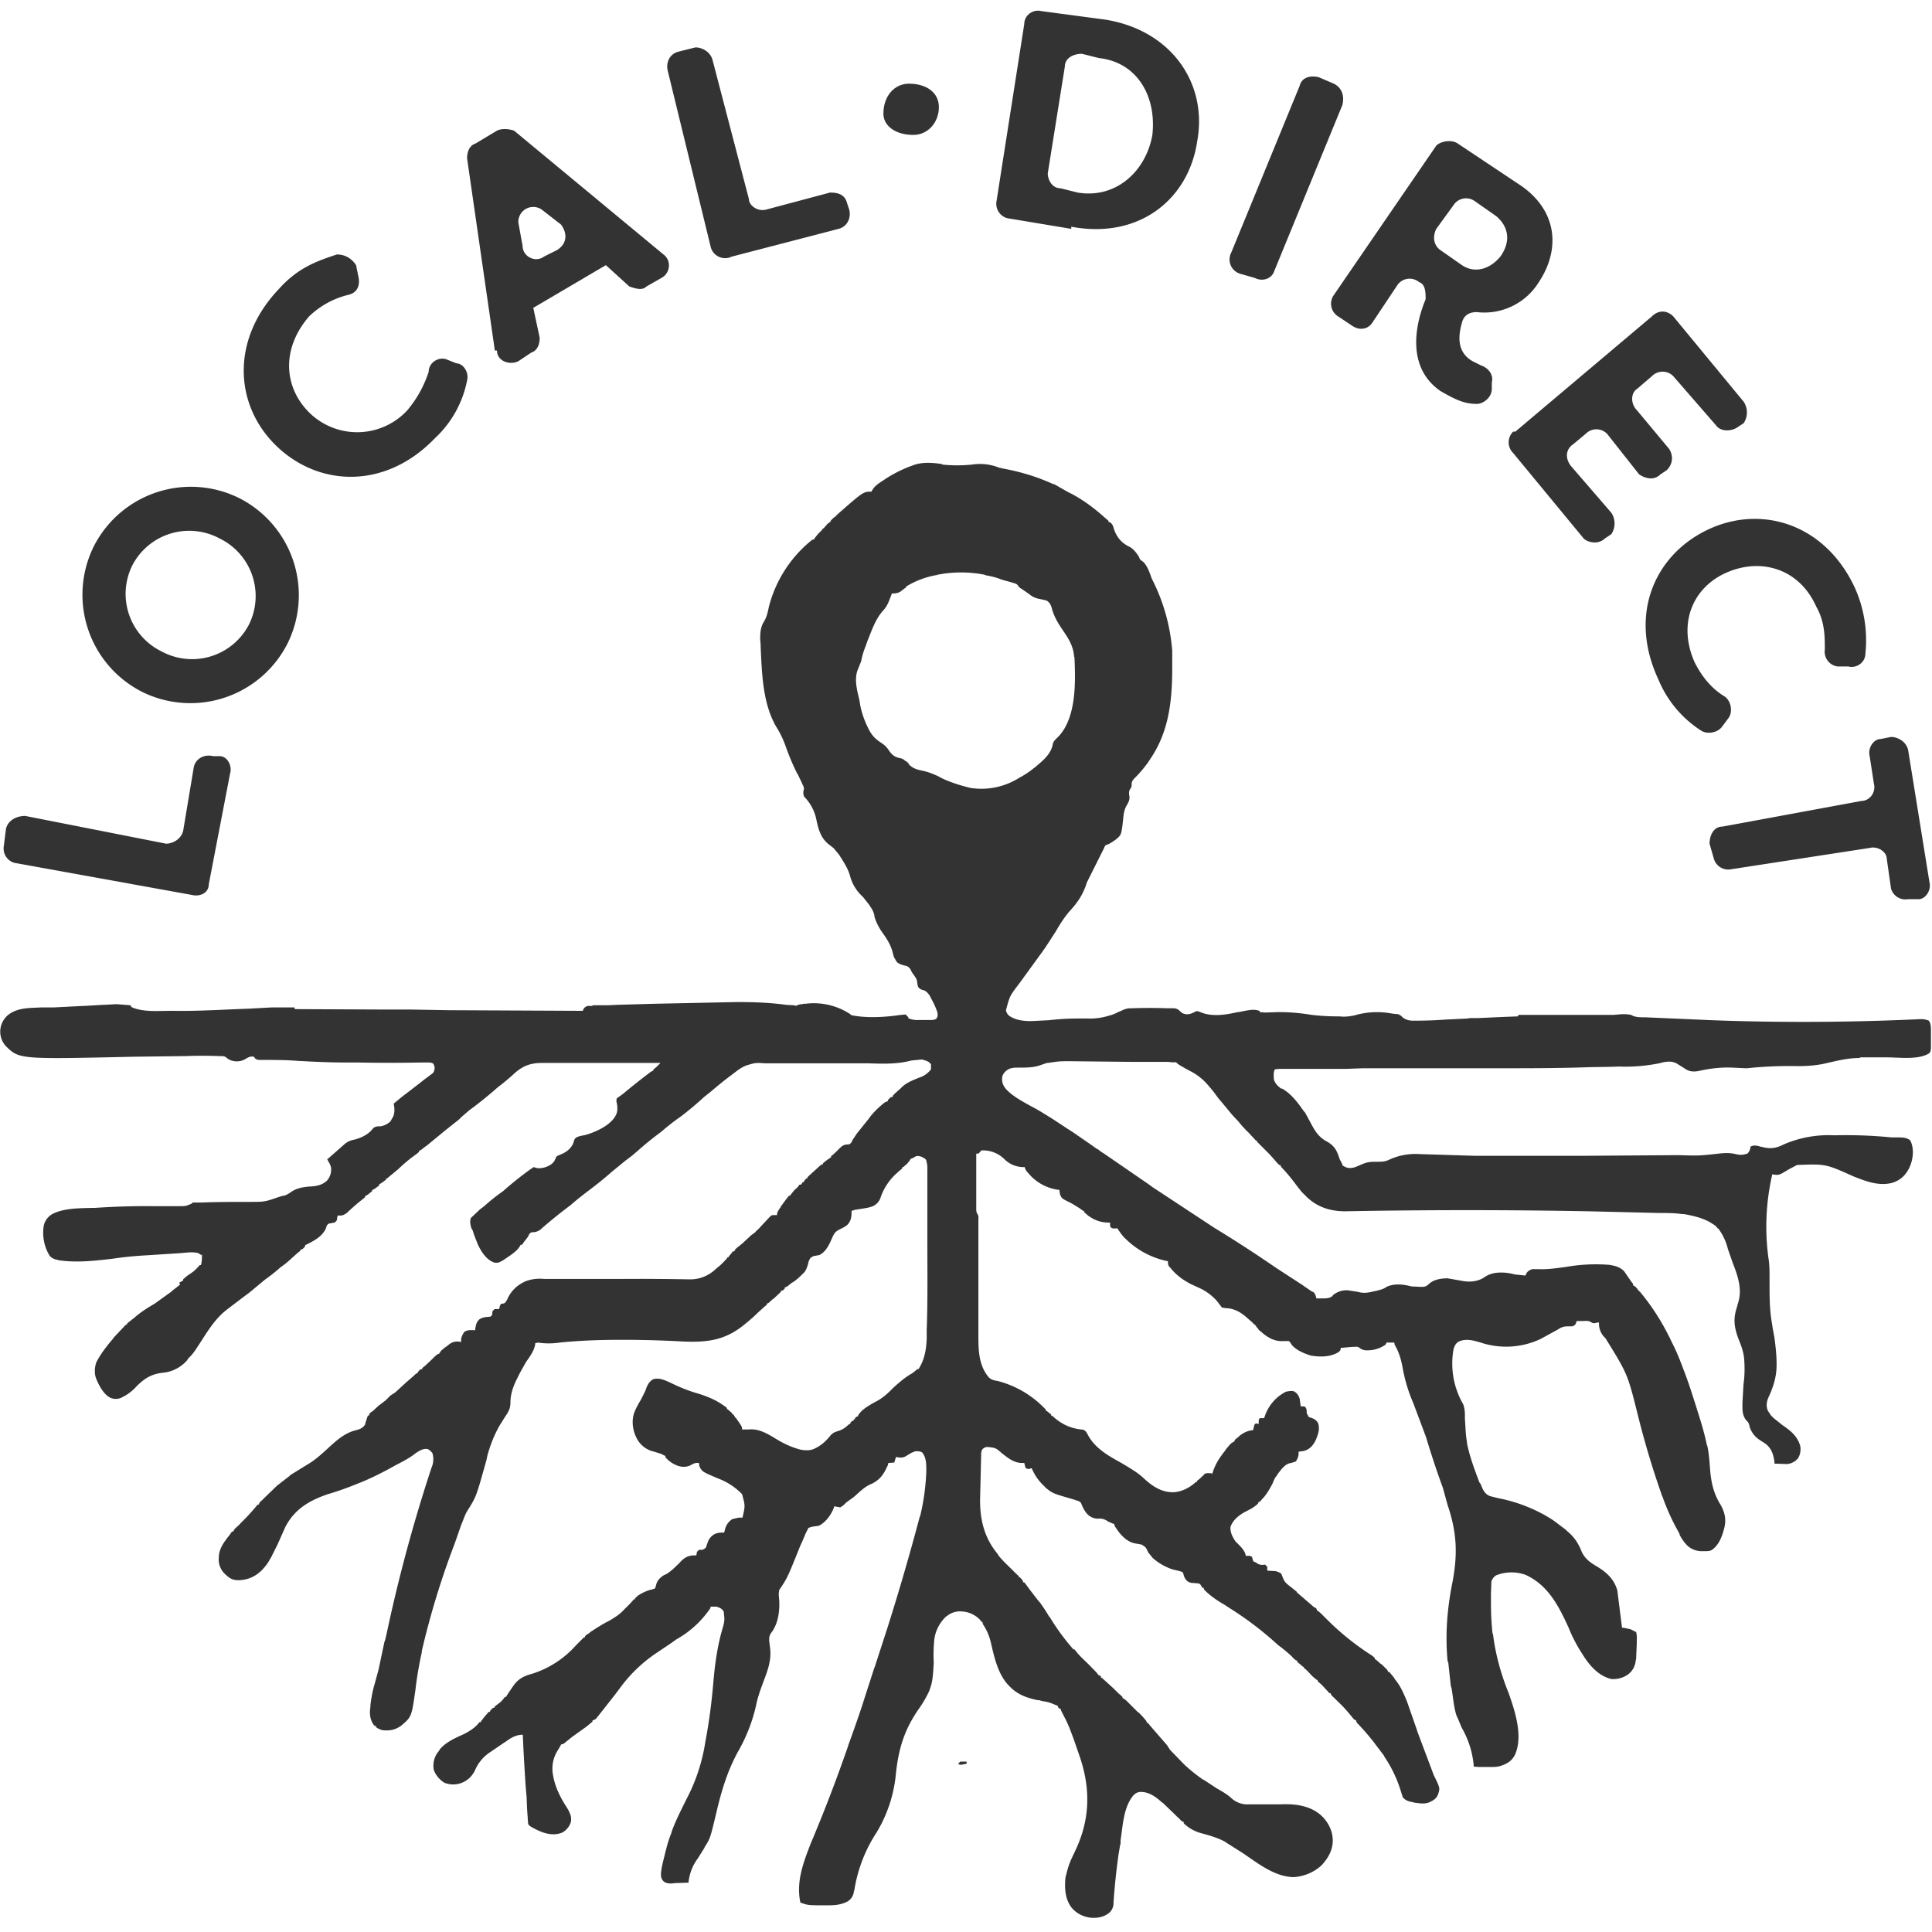
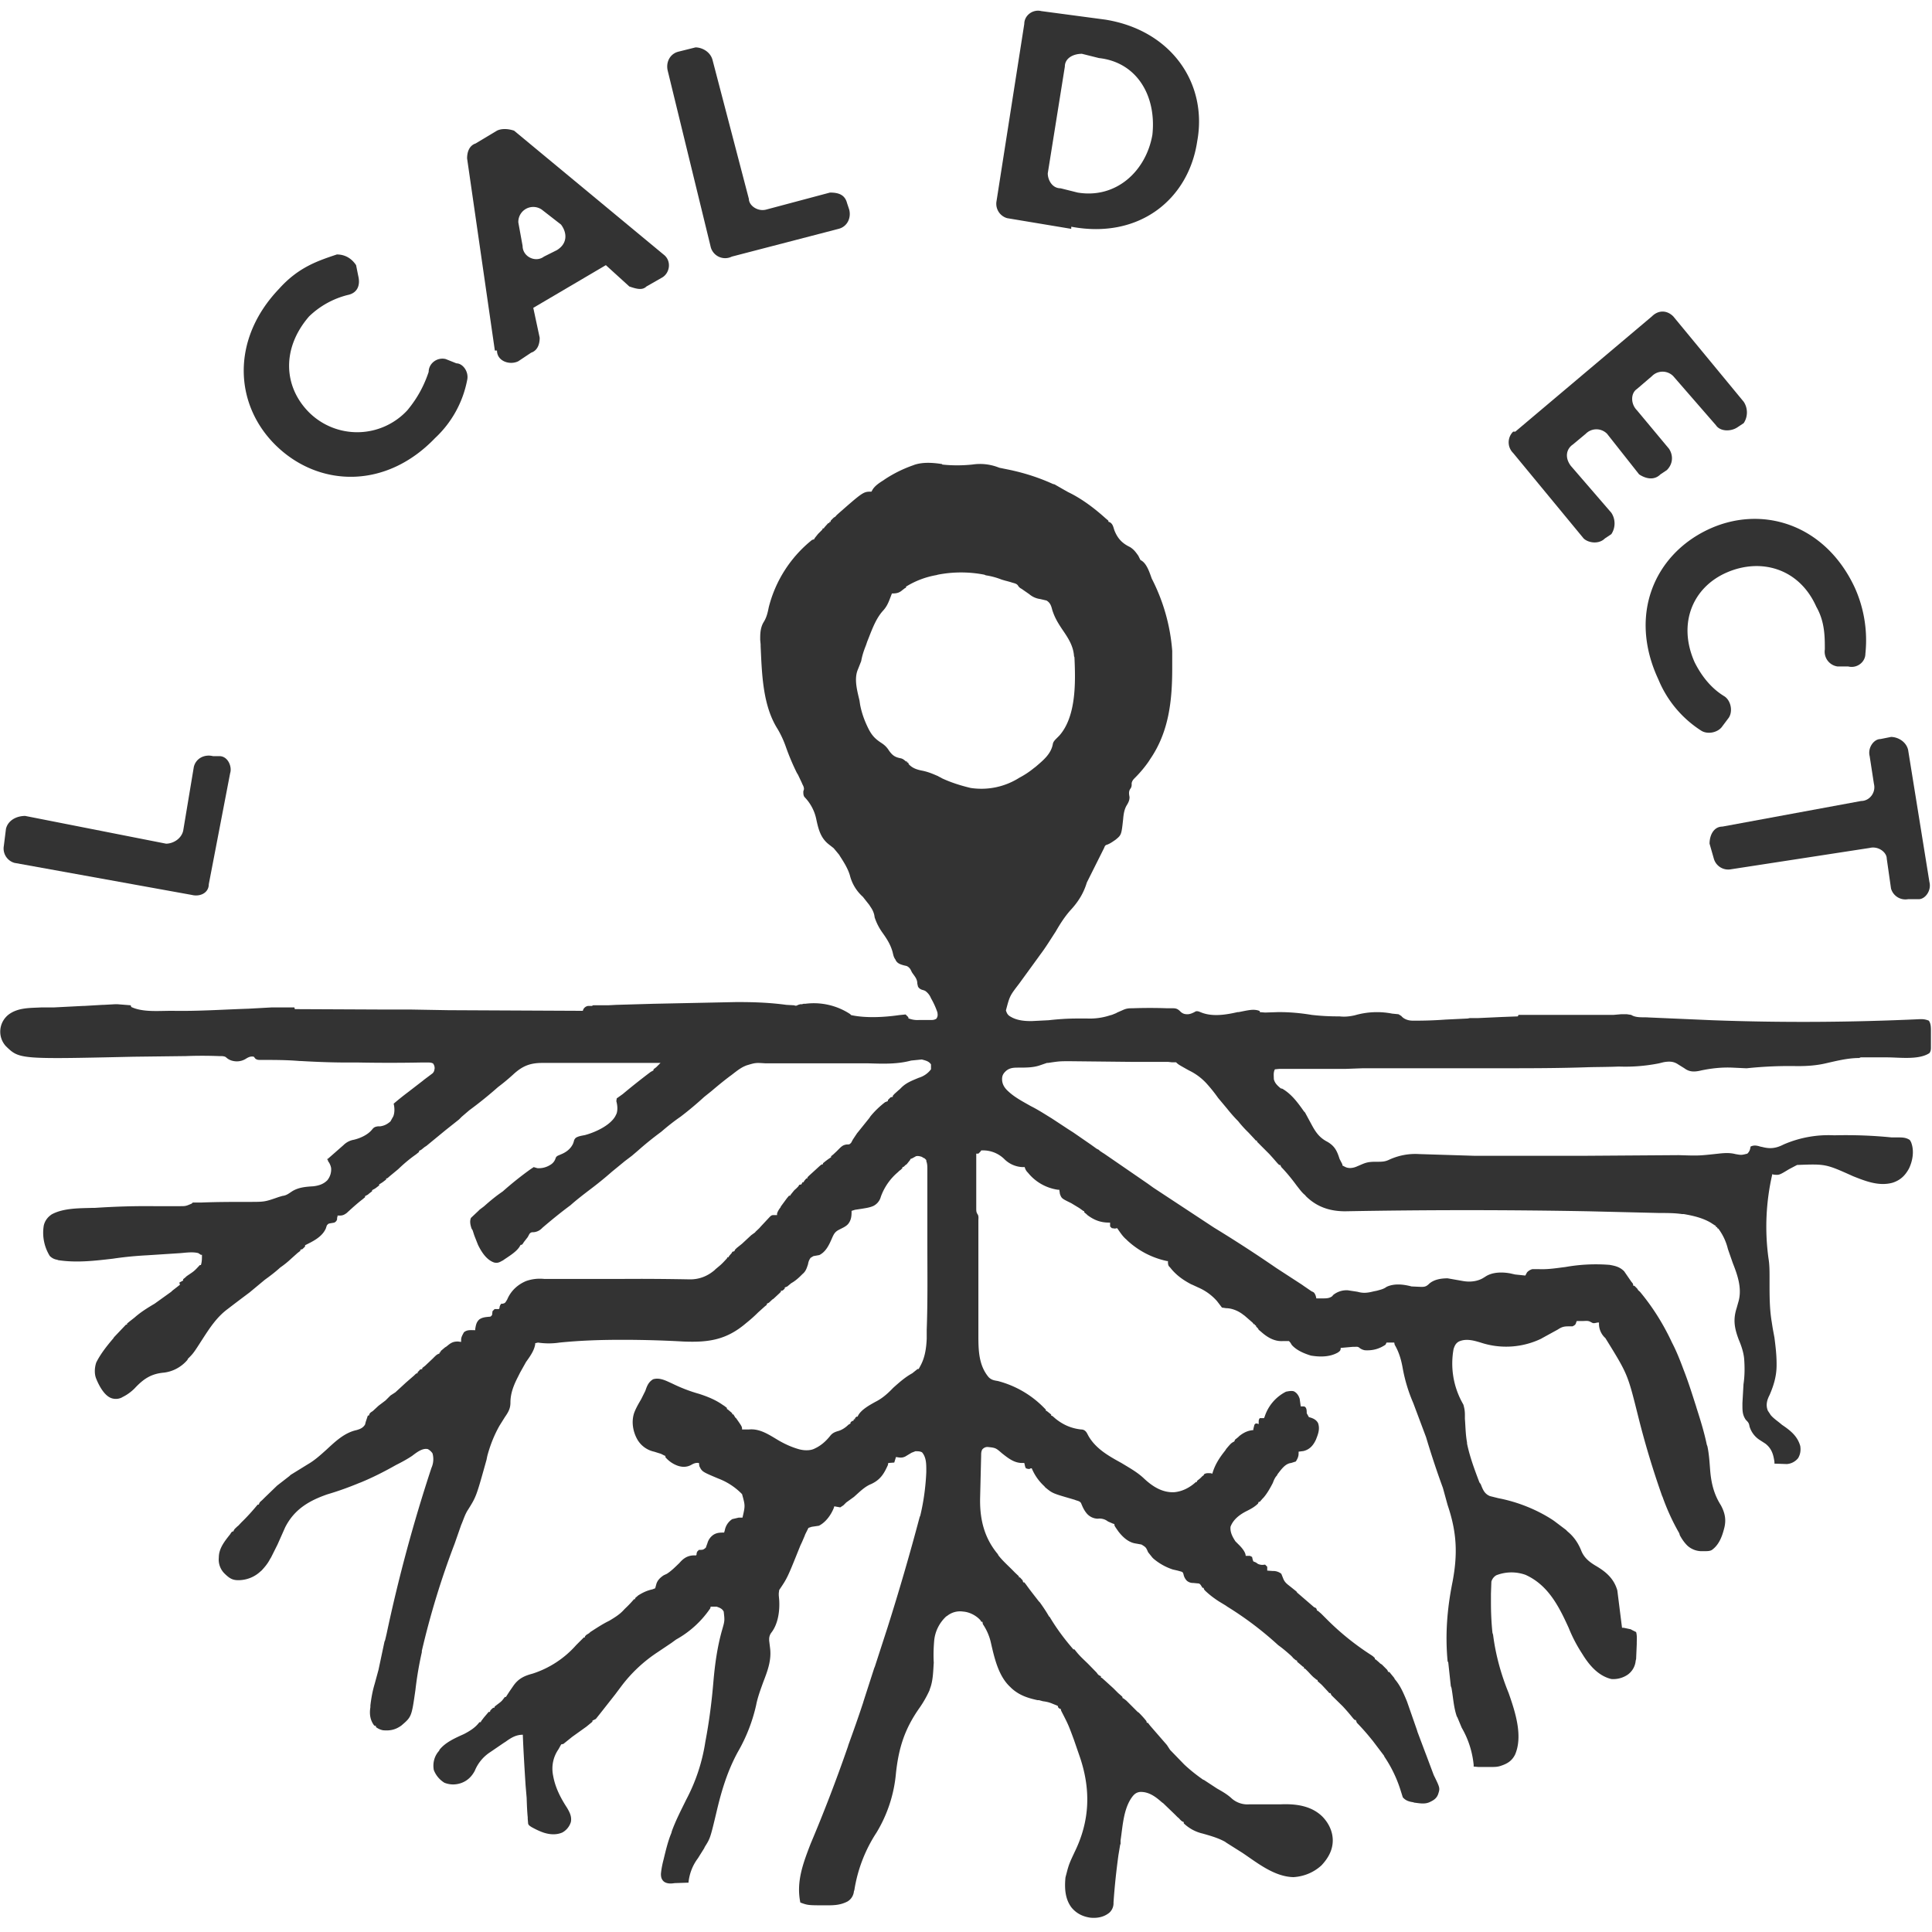
<svg xmlns="http://www.w3.org/2000/svg" viewBox="0 0 90.5 90.5">
  <g fill="#333" clip-path="url(#cp5)" transform="translate(-128.02 -556.08)">
-     <path d="m173 638.6-.1.1c.1.1.3 0 .4 0v-.1h-.3" />
    <path d="M138 591.5h.3c.4 0 .6.5.5.8l-1 5.2c0 .4-.4.6-.8.5l-8.3-1.5a.7.7 0 0 1-.5-.8l.1-.8c.1-.4.5-.6.9-.6l6.6 1.3c.3 0 .7-.2.8-.6l.5-3c.1-.4.5-.6.9-.5" />
-     <path d="M139.7 585.3a3 3 0 0 0-1.4-4 3 3 0 0 0-4.1 1.3 3 3 0 0 0 1.4 4 3 3 0 0 0 4.1-1.3m-7.3-3.6a5.1 5.1 0 0 1 6.8-2.3 5.1 5.1 0 0 1 2.3 6.8 5.1 5.1 0 0 1-6.8 2.3 5.1 5.1 0 0 1-2.3-6.8" />
    <path d="M141.1 569.6c.9-1 1.8-1.3 2.7-1.6.4 0 .7.2.9.5l.1.5c.1.4 0 .8-.5.9a4 4 0 0 0-1.8 1c-1.3 1.5-1.2 3.3 0 4.5a3.2 3.2 0 0 0 4.6-.1c.5-.6.8-1.2 1-1.8 0-.4.4-.7.8-.6l.5.2c.3 0 .6.4.5.8a5 5 0 0 1-1.5 2.7c-2.3 2.4-5.4 2.3-7.4.4s-2.2-5 .1-7.4" />
    <path d="m153.5 568.1.6-.3c.5-.3.5-.8.2-1.2l-.9-.7a.7.7 0 0 0-1.1.6l.2 1.1c0 .5.6.8 1 .5m-2.3 4.4-1.3-9c0-.3.1-.6.4-.7l1-.6c.2-.1.5-.1.8 0l7 5.8c.4.3.3.9-.1 1.1l-.7.4c-.2.2-.5.1-.8 0l-1.1-1-3.4 2 .3 1.4c0 .3-.1.6-.4.7l-.6.4c-.4.2-1 0-1-.5" />
    <path d="m167.7 565.6.1.3c.1.4-.1.8-.5.9l-5 1.3a.7.7 0 0 1-1-.5l-2-8.2c-.1-.4.1-.8.5-.9l.8-.2c.3 0 .7.2.8.6l1.7 6.5c0 .3.4.6.8.5l3-.8c.4 0 .7.1.8.5" />
-     <path d="M170.6 560c.8 0 1.4.4 1.4 1.1 0 .7-.5 1.3-1.2 1.3-.8 0-1.4-.4-1.4-1 0-.8.5-1.4 1.2-1.4" />
    <path d="m179.5 558.8-.8-.2c-.4 0-.8.2-.8.6l-.8 5c0 .3.2.7.6.7l.8.2c1.8.3 3.2-1 3.5-2.7.2-1.8-.7-3.4-2.5-3.6m-1.3 8-3-.5a.7.7 0 0 1-.5-.8l1.3-8.3c0-.4.4-.7.8-.6l3 .4c3.1.5 4.8 3 4.3 5.7-.4 2.7-2.7 4.6-5.9 4" />
-     <path d="m186.8 569.1-.7-.2a.7.7 0 0 1-.4-1l3.2-7.8c.1-.4.5-.5.9-.4l.7.3c.4.2.5.6.4 1l-3.2 7.8c-.1.3-.5.5-.9.3" />
-     <path d="M196.5 568.5c.6.4 1.3.2 1.8-.4.5-.7.4-1.4-.2-1.9l-1-.7a.7.7 0 0 0-1 .2l-.8 1.1c-.2.4-.1.8.2 1zm.7 2.2c-.3 0-.6.1-.7.5-.2.7-.2 1.4.5 1.8l.4.2c.3.1.6.4.5.8v.3c0 .4-.4.7-.7.7-.6 0-1-.2-1.7-.6-1.6-1.1-1.2-3.1-.7-4.3 0-.3 0-.7-.3-.8a.7.7 0 0 0-1 .1l-1.2 1.8c-.2.3-.6.4-1 .1l-.6-.4a.7.7 0 0 1-.2-1l4.8-7c.2-.2.7-.3 1-.1l3 2c1.7 1.2 1.8 3 .8 4.5a3 3 0 0 1-2.9 1.4" />
    <path d="m199 576.3 6.4-5.4c.3-.3.7-.3 1 0l3.3 4c.2.3.2.7 0 1l-.3.2c-.3.2-.8.2-1-.1l-2-2.3a.7.7 0 0 0-1 0l-.7.6c-.3.2-.3.7 0 1l1.5 1.8c.2.3.2.7-.1 1l-.3.2c-.3.3-.7.2-1 0l-1.5-1.9a.7.7 0 0 0-1 0l-.6.5c-.3.2-.4.6-.1 1l1.9 2.2c.2.3.2.7 0 1l-.3.2c-.3.3-.8.2-1 0l-3.3-4a.7.7 0 0 1 0-1" />
    <path d="M214.9 583.6a6 6 0 0 1 .5 3.1c0 .4-.4.7-.8.6h-.5a.7.7 0 0 1-.6-.8c0-.6 0-1.3-.4-2-.8-1.8-2.6-2.3-4.2-1.6-1.6.7-2.3 2.4-1.5 4.2.4.8.9 1.3 1.4 1.6.3.2.4.7.2 1l-.3.4c-.2.3-.7.4-1 .2a5.2 5.2 0 0 1-2-2.4c-1.4-3-.2-5.8 2.3-7 2.5-1.2 5.5-.3 6.9 2.7" />
    <path d="M217.9 598.2h-.5a.7.7 0 0 1-.8-.5l-.2-1.4c0-.3-.4-.6-.8-.5l-6.5 1a.7.7 0 0 1-.8-.5l-.2-.7c0-.4.2-.8.6-.8l6.5-1.2c.4 0 .7-.4.6-.8l-.2-1.3c-.1-.4.2-.8.5-.8l.5-.1c.3 0 .7.2.8.6l1 6.2c.1.4-.2.8-.5.8" />
    <path d="M172.15 577.84c.46.05.94.05 1.42 0a2.4 2.4 0 0 1 1.26.15l.49.1c.7.15 1.36.36 2.02.66l.08.02.4.23.23.13c.63.3 1.24.76 1.77 1.24l.12.1v.05l.06.02c.15.08.17.23.22.38.15.38.36.61.74.79.15.1.22.18.33.33l.05.07.1.2.05.03c.25.15.38.56.48.84.54 1.05.87 2.2.96 3.39v.8c0 1.52-.15 2.99-1.04 4.28l-.05.08c-.17.25-.4.53-.63.76-.1.1-.15.15-.18.27v.08a.3.3 0 0 1-.07.2c-.08.13-.05.25-.03.38 0 .15-.05.25-.13.38-.12.2-.15.43-.17.66-.08.73-.08.73-.36.96-.12.08-.25.18-.4.23-.08.02-.1.07-.13.15l-.05.1-.76 1.52c-.15.5-.4.9-.76 1.29-.27.3-.5.66-.7 1.01-.23.35-.46.73-.71 1.06l-.13.18-.88 1.21c-.43.56-.43.56-.61 1.24.05.16.1.23.23.3.27.16.6.2.93.2h.05l.79-.04c.45-.05.88-.08 1.34-.08h.48a3 3 0 0 0 1.06-.15l.08-.02.2-.08.05-.03.23-.1c.15-.07.25-.1.43-.1h.05c.55-.02 1.1-.02 1.64 0h.28c.15 0 .23.05.33.15.1.1.2.13.33.13.12 0 .23-.05.33-.1.07-.05.12-.05.2-.03l.08.03c.53.23 1.18.13 1.74 0h.05l.25-.05c.26-.05.51-.1.74 0v.05l.25.02.6-.02h.08c.51 0 1.02.05 1.5.13.43.05.83.07 1.26.07h.05c.26.03.48 0 .71-.05a3.71 3.71 0 0 1 1.75-.08l.3.03.13.08c.12.15.33.22.53.22a18.9 18.9 0 0 0 1.54-.05l1.04-.05.1-.02h.38l1.09-.05.78-.03.03-.07h4.45l.35-.03h.28l.2.03c.23.15.56.1.81.12l2.99.13c3.24.12 6.5.1 9.74-.05h.05a.9.9 0 0 1 .35.07c.1.13.1.33.1.48v.76c0 .1 0 .18-.07.28-.5.33-1.4.2-1.98.2h-1.24l-.07.03c-.53 0-1.04.13-1.57.25-.43.1-.86.13-1.32.13a18.8 18.8 0 0 0-2.37.1h-.05l-.64-.03c-.48-.02-.96.03-1.44.13-.33.08-.56.08-.8-.1l-.29-.18c-.22-.15-.43-.15-.7-.1l-.2.05a8.1 8.1 0 0 1-1.88.15c-.46.02-.93.02-1.4.03-1.4.05-2.8.05-4.22.05h-6.37l-.83.03h-3.09l-.2.02c-.08.15-.05.3-.05.46.05.2.17.3.32.43l.08.02c.43.25.73.66 1.01 1.06l.05.05.33.61c.18.33.36.58.71.76.35.2.46.43.58.81l.13.25v.05l.05.03.1.05c.15.07.35.05.53-.03l.28-.12.08-.03c.2-.07.38-.07.58-.07.23 0 .38 0 .58-.1.44-.2.91-.29 1.4-.26l2.57.08h5.24l4.35-.03c.93.03.93.03 1.85-.07.27-.03.53-.05.8.02.28.05.28.05.56-.02.1-.1.13-.18.15-.33.16-.08.3-.05.46 0l.1.02c.38.1.66.05.99-.12a5.27 5.27 0 0 1 2.35-.43h.05c.89-.02 1.77.01 2.66.1h.35c.2 0 .35.02.5.12l.06.1.02.06c.13.38.05.83-.12 1.18-.18.33-.4.54-.76.66-.64.18-1.27-.07-1.85-.3-1.29-.58-1.29-.58-2.63-.53l-.38.2c-.46.28-.46.28-.73.25l-.05-.02a10.92 10.92 0 0 0-.18 3.94c.05.3.05.59.05.89v.28c0 .6 0 1.19.1 1.8l.05.32.08.43c.05.4.1.79.1 1.22v.07c0 .5-.13.94-.33 1.4-.13.25-.18.48-.08.73l.1.15.03.05c.15.18.35.3.53.46.4.27.73.53.86 1 .03.21 0 .39-.1.56a.74.74 0 0 1-.53.28l-.58-.02v-.08c-.05-.35-.13-.63-.43-.86l-.28-.18a1.14 1.14 0 0 1-.46-.63c-.02-.15-.07-.2-.17-.3-.16-.23-.16-.43-.16-.69v-.1l.05-.88c.06-.4.06-.8.03-1.2-.03-.3-.13-.6-.25-.88-.2-.53-.28-.93-.1-1.49l.07-.25c.2-.63-.02-1.27-.25-1.85l-.23-.66a2.6 2.6 0 0 0-.45-.96l-.05-.02v-.05h-.06v-.05l-.05-.03-.2-.13c-.38-.22-.8-.32-1.26-.4h-.08c-.35-.05-.7-.05-1.06-.05l-3.32-.08c-3.8-.07-7.6-.07-11.4 0-.71 0-1.32-.2-1.83-.7l-.05-.06c-.15-.12-.25-.27-.38-.43-.22-.3-.46-.6-.73-.88l-.05-.1h-.05l-.08-.08-.2-.23-.18-.2-.38-.38-.02-.02a6.66 6.66 0 0 0-.18-.18v-.05h-.05l-.07-.08-.28-.3a5.23 5.23 0 0 1-.48-.53c-.2-.2-.37-.4-.53-.6l-.41-.49a7 7 0 0 0-.5-.63 2.7 2.7 0 0 0-.87-.66c-.5-.28-.5-.28-.6-.38h-.2l-.18-.02h-1.77l-2.81-.03c-.5 0-.5 0-1.04.08h-.05l-.35.12c-.3.1-.64.1-.96.1-.23 0-.43 0-.61.16-.13.12-.18.22-.18.38 0 .25.13.43.3.58.3.28.69.48 1.04.68.36.18.66.38.99.58l.76.5.25.16.84.58.25.18.1.05.05.05.15.1.05.03 2.05 1.41.25.18 2.84 1.87c1 .61 1.97 1.24 2.93 1.9l1.2.78.07.05.38.26.05.02.05.03c.07.07.1.17.12.28h.3c.16 0 .31 0 .44-.1l.05-.06a1 1 0 0 1 .68-.22l.46.07c.28.08.48.05.76-.02l.15-.03c.17-.05.3-.07.45-.18.36-.17.79-.12 1.17-.02l.43.02h.07c.15 0 .23-.05.33-.15.23-.2.56-.25.86-.25l.74.13c.3.05.63.02.9-.13l.13-.08c.33-.22.79-.22 1.17-.15l.22.05.48.05.08-.15a.53.53 0 0 1 .25-.15h.3c.44.02.84-.05 1.25-.1a8.12 8.12 0 0 1 2.07-.1c.28.05.48.1.68.3l.33.48.08.1.02.1h.05l.08.08.05.05.05.08.08.07c.6.72 1.1 1.52 1.5 2.38.2.38.37.81.52 1.21l.03.08c.22.56.4 1.14.58 1.7l.02.07c.18.56.36 1.14.48 1.72l.03.08c.08.38.1.76.13 1.14.05.58.17 1.1.5 1.62.2.37.26.7.15 1.1-.1.39-.25.77-.58 1-.1.05-.2.05-.33.05h-.07a1 1 0 0 1-.74-.26c-.15-.15-.25-.3-.35-.48l-.03-.1a10.3 10.3 0 0 1-.78-1.7l-.02-.04a40.76 40.76 0 0 1-1.14-3.8c-.48-1.92-.48-1.92-1.52-3.6a.9.9 0 0 1-.3-.67v-.06h-.06l-.15.03h-.07l-.1-.05c-.13-.08-.23-.05-.38-.05h-.28l-.03.07c-.02.1-.07.13-.17.18h-.2c-.2 0-.31.03-.49.15l-.73.4-.05.03a3.8 3.8 0 0 1-2.83.18c-.33-.1-.69-.2-1.02-.05-.15.08-.2.2-.25.35a3.8 3.8 0 0 0 .4 2.5l.06.11c.05.18.07.3.07.48v.18c.03.38.03.73.1 1.11v.05c.13.63.36 1.24.58 1.82l.06.08c.1.25.17.45.43.56l.4.1c.89.17 1.8.53 2.56 1.03l.07.05.53.4.08.08c.28.23.48.51.63.87.13.35.38.55.68.73.48.28.86.6 1.02 1.16l.22 1.75h.08l.33.07.05.03.2.1c.05.18.03.35.03.5v.06l-.03.7-.02.08a.9.9 0 0 1-.38.66 1.2 1.2 0 0 1-.76.2c-.63-.15-1.06-.68-1.37-1.19a6.9 6.9 0 0 1-.63-1.21c-.46-1.01-.96-2-2.02-2.48a1.95 1.95 0 0 0-1.37.02.5.5 0 0 0-.23.3l-.02.56v.4c0 .49.02.95.07 1.43l.03.1c.12.94.37 1.85.73 2.73.3.86.68 2 .3 2.88-.15.3-.37.43-.68.53-.15.05-.3.05-.45.05h-.59l-.22-.02v-.08a4.29 4.29 0 0 0-.56-1.74l-.2-.48-.03-.05c-.15-.43-.17-.91-.25-1.34l-.03-.08-.12-1.11-.03-.05c-.12-1.27-.02-2.48.23-3.72.25-1.32.2-2.33-.23-3.6l-.22-.8c-.29-.79-.55-1.58-.79-2.38l-.6-1.6a7.43 7.43 0 0 1-.49-1.61c-.07-.4-.17-.76-.38-1.12l-.02-.1h-.36l-.05.1c-.3.2-.6.28-.96.26a.56.56 0 0 1-.28-.13c-.07-.05-.15-.03-.22-.03h-.08l-.56.05v.05c-.02.1-.05.1-.12.16-.38.22-.84.22-1.27.15-.33-.1-.68-.25-.9-.5l-.06-.1-.07-.08h-.3c-.39.02-.72-.18-1-.43l-.12-.1-.03-.06c-.1-.1-.1-.1-.1-.15h-.05v-.05h-.05l-.05-.07-.38-.33-.07-.05c-.2-.16-.51-.3-.79-.3l-.2-.03-.23-.3a2.47 2.47 0 0 0-.88-.64l-.28-.13-.05-.02c-.38-.2-.71-.43-.99-.79l-.05-.05c-.05-.07-.05-.15-.05-.25h-.05a3.92 3.92 0 0 1-1.85-.96l-.05-.05c-.18-.15-.3-.35-.43-.53l-.1.02-.15-.02-.08-.08v-.18h-.05c-.4 0-.7-.12-1.01-.35l-.05-.05-.1-.08v-.05l-.05-.02-.18-.13-.38-.23c-.45-.22-.45-.22-.53-.43l-.03-.2h-.07a2.2 2.2 0 0 1-1.4-.8.52.52 0 0 1-.15-.26h-.1a1.28 1.28 0 0 1-.86-.38 1.42 1.42 0 0 0-1.08-.4l-.03.05-.1.1h-.1v2.55c0 .13 0 .2.07.3.05.08.03.2.03.28v5.39c0 .71.02 1.4.48 1.95.13.13.25.15.43.18.81.21 1.56.64 2.15 1.24l.1.1v.05l.05.02.2.16v.05l.06.02.15.13c.35.28.73.45 1.19.5.12 0 .2.05.27.16l.08.15c.35.6.94.93 1.54 1.26.38.23.74.43 1.04.71.4.38.86.68 1.42.66.4-.03.76-.23 1.03-.48h.05v-.05l.1-.08.06-.05.05-.05.05-.05.05-.03.02-.05c.1-.07.2-.05.33-.05l.05.03.03-.08c.12-.38.33-.7.58-1.01l.05-.08c.23-.27.23-.27.38-.35l.03-.08.15-.12.05-.05c.2-.16.4-.26.66-.28v-.05l.05-.2c.05-.06.05-.06.12-.06l.08.03v-.1c0-.08 0-.1.05-.18h.2l.03-.07a2 2 0 0 1 1-1.17c.11-.02.24-.05.36-.02.15.07.23.2.28.35l.05.36h.08c.1 0 .1 0 .15.05.05.07.05.17.05.27l.1.18.1.03c.15.05.26.12.33.25.1.28 0 .53-.1.78-.13.28-.3.46-.58.53l-.23.03v.08c0 .15-.05.25-.13.38l-.22.07c-.28.03-.46.3-.64.53l-.02.05c-.1.1-.15.23-.2.36-.13.25-.26.48-.43.68l-.05.05-.13.15h-.05l-.03.08c-.15.15-.33.25-.53.35-.3.15-.63.38-.76.74-.02.25.08.45.23.68l.18.18c.12.12.3.33.3.5h.2l.1.05.03.13.03.08.12.05.1.07c.13.05.2.05.33.03l.1.1v.18l.26.02a.6.6 0 0 1 .4.13l.1.25c.08.18.2.25.36.38l.25.2.03.05.8.69.06.02.05.05.02.08.05.02.15.13.05.05.05.05.08.08.1.1c.63.63 1.33 1.19 2.08 1.67l.07.05.05.05.03.02v.06l.05.02.15.13.05.05.08.05.05.05.15.15.05.05.05.1h.05l.23.28.02.05c.26.3.4.63.56 1.01l.03.08.45 1.29.03.1.38 1.01.02.05.36.96c.3.61.3.61.2.91-.08.2-.23.28-.4.36-.23.1-.46.05-.71.02l-.06-.02c-.2-.03-.35-.08-.48-.23l-.12-.38a6 6 0 0 0-.74-1.52l-.02-.05-.53-.7-.05-.06c-.2-.25-.42-.5-.64-.73l-.05-.05-.05-.13h-.05l-.07-.07c-.16-.2-.33-.4-.5-.58l-.52-.51-.05-.1h-.05l-.07-.08-.26-.28-.05-.05-.17-.15v-.05l-.05-.02-.16-.13-.05-.05-.05-.05-.12-.13-.05-.05-.1-.1-.06-.02v-.06l-.05-.02-.15-.13-.12-.1v-.05l-.06-.02-.12-.1-.05-.06-.05-.05c-.2-.18-.4-.35-.61-.5a15.84 15.84 0 0 0-2.38-1.8l-.07-.05-.33-.2c-.23-.15-.43-.3-.64-.5l-.05-.06-.02-.07h-.05l-.05-.08c-.05-.08-.08-.13-.18-.13l-.2-.02a.44.44 0 0 1-.3-.1.58.58 0 0 1-.16-.3c-.02-.06-.02-.1-.1-.13l-.18-.05-.22-.05a2.7 2.7 0 0 1-.91-.51l-.05-.05-.2-.25c-.1-.23-.1-.23-.31-.36l-.28-.05c-.33-.05-.6-.3-.8-.56-.19-.27-.19-.27-.19-.35l-.07-.02-.23-.1a.63.63 0 0 0-.48-.13.7.7 0 0 1-.5-.23c-.13-.15-.2-.3-.28-.5-.05-.08-.13-.1-.23-.13l-.08-.03-.17-.05c-.86-.25-.86-.25-1.2-.53l-.04-.05a2.37 2.37 0 0 1-.59-.84h-.05l-.05.03h-.07l-.1-.03c-.05-.07-.05-.15-.08-.25h-.1c-.38 0-.66-.23-.94-.45-.3-.26-.3-.26-.68-.3-.1 0-.18.04-.25.12-.05.1-.05.18-.05.28l-.05 2.05v.07c0 .94.22 1.77.83 2.5l.03.06c.22.28.48.5.73.76l.05.05.18.17v.05h.05l.07.08.05.05.03.1h.05l.08.1c.19.27.4.53.6.79l.05.05c.15.21.3.43.43.66l.03.02c.32.54.7 1.05 1.11 1.52h.05l.08.1c.18.23.38.4.58.6l.38.39.05.07.05.05.1.05v.06l.05.02.2.18.33.3.23.23.15.13.05.05v.05l.05.02.13.1.05.05.05.05.05.05.38.38.05.03c.13.13.25.26.36.4l.02.08h.05l.1.13.26.3.33.38.2.23.15.23.63.65.05.05c.28.26.56.48.86.69l.05.02.61.4c.23.13.46.26.66.44.22.21.53.32.83.3H188c.68-.03 1.42.05 1.95.56.3.3.5.7.5 1.13 0 .46-.22.84-.53 1.17-.36.33-.82.52-1.31.55-.89-.02-1.67-.65-2.38-1.13l-.76-.48-.07-.05c-.33-.18-.69-.28-1.04-.38a1.9 1.9 0 0 1-.89-.48v-.06l-.05-.02c-.07-.03-.12-.1-.2-.18l-.03-.02-.15-.15-.53-.51-.07-.05c-.28-.25-.61-.5-1.02-.48-.17.02-.27.1-.38.25-.4.56-.43 1.37-.53 2.02v.16l-.02.05-.08.48c-.1.73-.18 1.47-.23 2.22a.6.6 0 0 1-.2.48c-.25.2-.55.26-.88.23-.36-.05-.66-.2-.89-.48-.3-.4-.33-.9-.28-1.41l.1-.38.03-.1c.08-.26.2-.49.3-.71.71-1.45.76-2.89.26-4.4l-.3-.87c-.26-.7-.26-.7-.59-1.34l-.03-.1h-.05l-.07-.07V636l-.05-.03-.2-.08c-.16-.07-.3-.1-.46-.12l-.18-.05h-.07c-.46-.1-.86-.23-1.22-.56l-.05-.05c-.58-.53-.76-1.42-.93-2.15a2.55 2.55 0 0 0-.36-.8l-.02-.11h-.05l-.05-.08c-.2-.22-.51-.38-.81-.4a.96.96 0 0 0-.74.2l-.05.03c-.32.3-.52.7-.56 1.13-.03.35-.04.7-.02 1.04-.03.4-.03.84-.18 1.22l-.02.07a5.1 5.1 0 0 1-.46.81c-.7.99-.98 1.87-1.11 3.06a6.46 6.46 0 0 1-.91 2.79 6.86 6.86 0 0 0-1.04 2.7l-.02.05a.62.62 0 0 1-.3.48c-.31.16-.59.18-.92.18h-.1c-.83 0-.83 0-1.19-.13-.2-.98.13-1.84.48-2.75a73 73 0 0 0 1.75-4.56l.02-.07c.24-.66.47-1.31.69-1.98l.02-.07.5-1.55.03-.07.6-1.85a113 113 0 0 0 1.5-5.16l.03-.07c.16-.67.25-1.35.28-2.03v-.1c0-.28 0-.6-.2-.83-.1-.05-.18-.05-.31-.05l-.18.07-.05.03-.25.15c-.15.07-.25.05-.43.02l-.08.26-.28.02-.02.1c-.18.4-.35.69-.79.89-.3.12-.55.38-.8.6l-.36.26-.13.13-.15.1-.28-.05-.02.07c-.13.33-.38.68-.7.84l-.34.05-.15.05-.15.3-.03.08-.12.28-.08.17-.02.05c-.59 1.47-.59 1.47-.97 2.03l-.02.15v.1l.02.23c.03.5-.05 1.11-.37 1.52a.5.5 0 0 0-.1.32v.05l.04.33c.08.59-.12 1.1-.32 1.62-.13.36-.26.71-.33 1.07a7.8 7.8 0 0 1-.86 2.2c-.48.88-.76 1.8-.99 2.78-.3 1.26-.3 1.26-.56 1.67l-.02.05-.3.48c-.25.33-.4.73-.44 1.14h-.05l-.6.02c-.18.03-.36.03-.5-.07-.11-.1-.14-.2-.14-.36.02-.24.07-.47.13-.7.1-.41.2-.84.36-1.22l.02-.08c.18-.5.43-.98.68-1.49a8.5 8.5 0 0 0 .89-2.7c.18-.94.3-1.88.38-2.84.07-.8.18-1.6.4-2.38.13-.45.13-.45.08-.88-.08-.15-.2-.18-.33-.23h-.28l-.02.08a4.67 4.67 0 0 1-1.6 1.46l-.22.16-.64.43a6.8 6.8 0 0 0-1.7 1.59l-.3.4-.7.89-.2.25-.16.08v.05l-.28.23-.07.05-.6.43-.41.33-.1.02-.03.05-.1.18c-.25.36-.34.8-.25 1.24.1.56.35 1.04.65 1.5.13.22.23.42.18.67a.84.84 0 0 1-.4.49c-.28.12-.59.1-.89 0-.2-.07-.38-.16-.56-.26-.07-.05-.12-.07-.15-.15l-.02-.23v-.07c-.03-.3-.04-.61-.05-.91l-.05-.59c-.05-.79-.1-1.58-.13-2.37-.33 0-.56.15-.81.33l-.08.05-.63.43a1.9 1.9 0 0 0-.73.88c-.15.28-.36.48-.66.58-.25.08-.5.08-.76-.02a1.2 1.2 0 0 1-.5-.6c-.06-.33.03-.66.25-.9l.02-.05c.28-.35.74-.55 1.14-.73.25-.13.5-.28.68-.5l.05-.06h.06l.02-.05.13-.17.17-.2.05-.06h.06l.02-.07c.13-.13.13-.13.2-.13v-.05l.13-.1c.2-.15.2-.15.35-.35h.05l.03-.05.13-.2.2-.29c.23-.32.5-.45.88-.55a4.6 4.6 0 0 0 2.05-1.34l.36-.36h.05v-.05l.07-.07.05-.03.08-.05.05-.05c.28-.18.58-.38.89-.53.25-.15.5-.3.7-.53l.05-.05c.15-.14.28-.28.41-.43h.05v-.05l.15-.13.05-.03c.2-.12.38-.2.61-.25l.13-.05.05-.18c.05-.2.2-.33.35-.43l.15-.07c.23-.15.4-.33.58-.5.18-.21.36-.34.64-.36h.15l.02-.05v-.05l.03-.08.08-.08h.07c.13 0 .15-.02.25-.1l.08-.22a.7.7 0 0 1 .3-.4c.16-.09.3-.09.48-.09l.03-.1a.8.8 0 0 1 .35-.53l.3-.07h.18c.13-.56.13-.56-.02-1.1a3.05 3.05 0 0 0-1.11-.73c-.76-.32-.76-.32-.89-.58l-.02-.15c-.16-.02-.26.03-.38.1-.2.1-.4.1-.61.03a1.35 1.35 0 0 1-.58-.4v-.06l-.05-.02-.16-.08-.32-.1a1.2 1.2 0 0 1-.79-.58c-.2-.36-.28-.81-.15-1.22.08-.22.2-.43.33-.65l.2-.4c.08-.24.15-.41.36-.54.32-.1.63.08.9.2.41.2.82.36 1.25.48.4.13.78.28 1.13.53l.05.03.13.1v.05l.05.03.2.17v.05h.05l.1.16.03.02c.28.4.28.4.28.53h.33c.53-.05.98.28 1.41.53.28.16.57.29.87.38.25.08.58.1.8-.02.28-.13.51-.33.71-.58.1-.13.2-.18.36-.23.2-.05.38-.18.5-.3l.1-.06v-.05l.08-.07h.05l.03-.08h.05v-.05l.07-.07h.05l.03-.06c.15-.27.53-.48.8-.63.34-.17.59-.4.84-.66.28-.25.56-.5.89-.68l.25-.2h.05l.03-.05.07-.13c.2-.38.26-.8.28-1.24v-.43c.05-1.34.03-2.7.03-4.04v-3.45c0-.15 0-.27-.05-.4v-.05l-.08-.08-.05-.02-.08-.05c-.1-.03-.17-.05-.27-.03l-.18.1-.08.03-.02.05-.16.2-.05.03c-.1.1-.1.1-.15.1v.05l-.07.07-.08.06-.05.05a2.7 2.7 0 0 0-.81 1.16.67.67 0 0 1-.35.43c-.18.08-.36.1-.53.13l-.33.05-.16.05v.05c0 .2-.02.38-.15.55-.1.13-.28.2-.43.28-.2.1-.25.2-.35.43-.13.3-.28.61-.58.76l-.28.05-.13.08c-.07.1-.1.18-.12.3-.06.18-.1.33-.26.46l-.05.05c-.15.15-.3.28-.48.38l-.18.15-.12.05v.05c-.1.1-.1.1-.18.1v.05l-.08.08-.27.25-.05.03-.16.15-.1.05v.05l-.1.08-.3.27a6.5 6.5 0 0 1-.56.5c-.93.8-1.77.92-2.96.87a51.3 51.3 0 0 0-2.78-.08h-.08c-.98 0-1.94.03-2.93.13a3.4 3.4 0 0 1-1.01 0l-.13.03v.05c-.05.3-.23.55-.43.83l-.28.5-.1.2c-.2.39-.35.77-.35 1.2 0 .28-.1.45-.26.68l-.25.4c-.25.44-.43.9-.56 1.37l-.02.08-.03.15c-.48 1.72-.48 1.72-.86 2.33-.15.22-.22.48-.33.73l-.3.86a38.56 38.56 0 0 0-1.54 5.03v.06c-.13.58-.23 1.16-.3 1.77-.18 1.26-.18 1.26-.66 1.67-.28.2-.53.25-.86.22a.79.79 0 0 1-.33-.15v-.05l-.08-.02c-.2-.26-.23-.56-.18-.86v-.08c.04-.34.1-.68.2-1.01l.18-.66.28-1.32.03-.07.07-.3a73.48 73.48 0 0 1 2.1-7.77 1 1 0 0 0 .05-.68.6.6 0 0 0-.22-.2c-.26-.06-.54.17-.74.32-.24.16-.5.3-.76.43-.53.3-1.08.58-1.64.81l-.08.03c-.48.2-.98.38-1.49.53-.86.3-1.54.7-1.97 1.54l-.36.81-.3.6-.05.08c-.1.2-.25.38-.4.54l-.06.05c-.28.26-.65.4-1.03.4-.26 0-.4-.08-.61-.28a.92.92 0 0 1-.3-.78c0-.43.27-.76.53-1.09l.05-.08.05-.05h.05l.02-.05c.03-.07.1-.12.18-.2l.03-.02.15-.16c.27-.26.52-.54.76-.83h.05l.02-.05c.03-.08.08-.1.16-.18l.05-.05.05-.05.58-.56.58-.45.05-.05.81-.5c.33-.19.6-.44.89-.7.4-.37.83-.78 1.39-.9.17-.05.3-.1.4-.26l.03-.12.1-.3h.05l.02-.06c.03-.07.08-.1.16-.15l.27-.25.33-.25.23-.23.23-.15.5-.46.38-.33c.1-.1.1-.1.16-.1v-.05l.07-.07.05-.06.1-.02v-.05l.13-.1.35-.33c.2-.2.2-.2.33-.25v-.06h.05v-.05l.2-.17.08-.05c.18-.15.28-.23.53-.23l.15.02v-.1c0-.12.06-.22.13-.35.15-.13.33-.1.53-.1v-.05c.03-.18.05-.33.2-.46.16-.1.28-.1.46-.12.08 0 .08-.03.13-.08l.02-.18.1-.1h.2l.03-.05v-.05l.03-.08.05-.07h.07c.1-.03.1-.03.15-.1l.06-.1c.17-.4.48-.69.88-.86.28-.1.57-.13.86-.1h3.57c1.09-.01 2.17 0 3.26.02.43 0 .81-.15 1.14-.43l.05-.05c.28-.23.28-.23.53-.5l.03-.06h.05l.02-.05.13-.15.02-.05.1-.03.03-.07.08-.08.25-.2.43-.4.18-.13.02-.03.18-.17.07-.08.43-.46c.06-.05.08-.07.16-.07h.17v-.08a.9.9 0 0 1 .16-.28l.02-.05.28-.38.1-.12h.05l.03-.05.12-.15.05-.06.08-.07.05-.05.05-.05.05-.08.1-.02.05-.1h.05l.03-.06.1-.12h.05v-.05l.08-.08.33-.3c.25-.23.25-.23.32-.23v-.05c.12-.1.25-.2.38-.28v-.05l.1-.08.16-.15.07-.07.05-.05c.13-.13.2-.18.36-.2.12 0 .12 0 .2-.08l.08-.15.2-.3.05-.06.53-.66.03-.05c.2-.25.44-.48.7-.68l.13-.05v-.05l.08-.08.05-.05.1-.02v-.05l.07-.08.2-.18.06-.05.07-.07c.23-.23.5-.33.81-.46.23-.07.43-.2.58-.4v-.23c-.1-.15-.25-.18-.43-.23l-.5.05c-.66.18-1.34.15-2.03.13h-4.8c-.46-.03-.46-.03-.89.1l-.07.03c-.23.1-.43.27-.64.43l-.07.05c-.29.22-.56.44-.84.68l-.35.28c-.36.33-.73.64-1.11.93-.32.22-.62.46-.91.71-.38.28-.74.57-1.1.89l-.27.23-.33.25-.28.23-.33.27c-.34.3-.7.59-1.06.86-.3.23-.6.46-.88.71-.46.34-.9.7-1.32 1.06a.62.62 0 0 1-.4.2c-.1 0-.13 0-.2.08l-.08.15-.18.23-.05.08-.05.05h-.05l-.03.05c-.15.28-.55.5-.8.68l-.06.03c-.12.07-.2.1-.35.07-.36-.12-.6-.5-.76-.83l-.15-.38-.03-.08-.07-.22-.05-.08c-.05-.15-.1-.33-.03-.5l.35-.33.06-.06.2-.15c.28-.25.57-.49.88-.7a16 16 0 0 1 1.3-1.04l.15-.1.17.05a1 1 0 0 0 .6-.15.54.54 0 0 0 .26-.33c.05-.1.1-.1.23-.16.25-.1.46-.25.58-.5l.03-.08c.02-.07.02-.12.1-.2.12-.08.28-.1.43-.13.45-.12 1.16-.43 1.42-.88l.05-.1.02-.05c.05-.18.03-.38-.02-.56l.02-.13.28-.2c.43-.36.86-.7 1.31-1.04l.13-.07v-.05l.13-.1.2-.2h-5.54c-.58 0-.94.15-1.37.55-.22.2-.46.4-.7.58a19 19 0 0 1-1.35 1.09l-.35.3-.13.13-.63.5-.9.74-.08.05-.16.13-.1.05v.05l-.15.12c-.3.21-.57.44-.83.69l-.4.33c-.11.1-.11.1-.16.1v.05l-.13.1-.07.05-.13.08v.05l-.13.1-.07.05-.13.07v.05l-.13.1-.07.06-.13.07v.05l-.12.1c-.26.2-.5.42-.74.64-.1.07-.17.12-.33.12h-.1v.05l-.02.05v.08c-.03.08-.05.1-.13.15l-.18.03c-.1.02-.1.02-.17.1l-.05.15c-.18.4-.61.6-.97.78v.06l-.07.07-.05.05-.1.03v.05l-.13.1-.28.25c-.17.16-.34.3-.53.43-.23.21-.48.4-.73.58l-.71.59-.4.3-.33.25-.3.23c-.51.38-.84.89-1.17 1.4-.43.67-.43.67-.69.93l-.02.05c-.29.34-.7.56-1.14.6-.58.06-.93.3-1.34.74-.15.15-.35.3-.56.4l-.05.03a.63.63 0 0 1-.48.02c-.33-.12-.58-.6-.7-.9-.1-.23-.08-.54 0-.77.2-.4.5-.78.8-1.13l.03-.05.56-.59h.05v-.05l.12-.1.23-.18c.28-.25.6-.45.94-.65l.78-.56.05-.05.36-.28-.03-.1.18-.1V616l.1-.08.05-.05.07-.05c.3-.2.3-.2.56-.48h.05c.05-.15.05-.3.05-.48h-.05l-.12-.08c-.26-.07-.59-.02-.84 0l-1.54.1c-.56.03-1.09.08-1.62.16-.86.1-1.7.2-2.56.07l-.05-.02a.6.6 0 0 1-.35-.18 2.07 2.07 0 0 1-.28-1.42c.05-.22.18-.4.38-.53.56-.3 1.32-.28 1.92-.3h.1c.91-.06 1.82-.09 2.74-.08h1.23c.28 0 .28 0 .56-.12l.05-.05h.4c.75-.03 1.5-.03 2.23-.03.74 0 .74 0 1.4-.23l.17-.05c.18-.02.28-.1.43-.2.3-.2.66-.23 1.01-.25.26-.03.48-.1.66-.28a.8.8 0 0 0 .18-.58.78.78 0 0 0-.15-.33v-.05l-.05-.03.05-.02.73-.64a.9.9 0 0 1 .48-.25c.3-.07.66-.23.86-.48.08-.1.13-.13.28-.15h.1c.2-.03.33-.1.48-.23l.1-.18.03-.05c.07-.17.07-.4.02-.6a13 13 0 0 1 .66-.53l.7-.54.06-.05.4-.3c.08-.08.08-.13.1-.23 0-.1-.02-.15-.07-.23-.08-.05-.18-.05-.28-.05h-.23c-1.02.02-2.04.02-3.06 0h-.07c-.86.01-1.72-.02-2.58-.07h-.05c-.59-.05-1.17-.05-1.77-.05-.18 0-.18 0-.28-.05l-.08-.1c-.15-.03-.25.02-.38.1a.8.8 0 0 1-.58.1.68.68 0 0 1-.35-.18c-.08-.05-.18-.05-.26-.05h-.07c-.52-.02-1.03-.02-1.55 0l-2.45.03c-5.34.12-5.34.12-5.97-.49-.4-.43-.35-1.12.13-1.49.45-.33 1-.3 1.54-.33h.58l1.37-.07h.05l.86-.05h.05l.55-.03h.08l.63.05.03.08c.53.25 1.26.18 1.85.18h.12c1.17.02 2.33-.06 3.52-.1l1.09-.06h1.06l.02.08 4.3.02h1.17l1.72.03 6.3.03.02-.06a.3.3 0 0 1 .23-.17h.18l.05-.03h.7l.39-.02 1.74-.05 3.85-.08h.17c.74 0 1.47.03 2.2.13l.36.02c.1.03.1.03.2-.02l.1-.03h.08l.07-.02h.08a3.1 3.1 0 0 1 2.1.48l.05.05c.68.15 1.57.1 2.25 0l.3-.03.13.13v.05c.15.06.32.09.48.08h.55c.1 0 .18 0 .28-.06.07-.1.07-.17.05-.3a3.72 3.72 0 0 0-.3-.66.76.76 0 0 0-.28-.35l-.08-.03c-.1-.02-.2-.07-.25-.17l-.03-.13c0-.23-.13-.35-.25-.53l-.05-.1a.4.4 0 0 0-.2-.2l-.13-.03c-.18-.05-.33-.1-.4-.28-.08-.1-.1-.23-.13-.35-.1-.36-.28-.63-.48-.91a2.66 2.66 0 0 1-.36-.71c-.02-.2-.1-.36-.2-.5l-.05-.08-.3-.38a2 2 0 0 1-.61-1.01c-.1-.33-.28-.61-.46-.89l-.05-.08-.25-.3-.23-.18c-.38-.3-.48-.7-.58-1.16a2.1 2.1 0 0 0-.56-1.06c-.05-.08-.05-.15-.05-.26l.03-.1c0-.1-.03-.15-.08-.25l-.02-.05-.18-.38-.05-.08c-.2-.4-.38-.83-.53-1.26-.1-.28-.23-.56-.38-.81-.7-1.11-.73-2.6-.79-3.87v-.08l-.02-.22v-.08c0-.25.02-.5.15-.73.15-.23.2-.46.25-.71a5.88 5.88 0 0 1 2.03-3.16l.1-.03.02-.05.16-.2.2-.2.02-.06h.05l.03-.05.18-.2h.05v-.05h.05l.02-.07.08-.08.05-.05.08-.05.07-.08c1.24-1.09 1.24-1.09 1.62-1.09l.03-.05c.1-.2.32-.35.53-.48l.07-.05a6 6 0 0 1 1.34-.66l.05-.02c.4-.13.86-.1 1.3-.03zm-.2 5.16-.07.02a4 4 0 0 0-1.42.54v.05l-.05.02-.13.1c-.15.13-.28.15-.48.15l-.02.05-.1.26c-.08.2-.16.35-.3.5-.36.4-.54.96-.74 1.45l-.05.15c-.1.25-.18.48-.23.76l-.15.38c-.2.45-.03 1.03.07 1.46l.03.2c.08.42.23.82.43 1.2.15.27.3.42.58.6.15.1.25.2.35.36.16.22.28.3.54.35.1.02.17.08.25.15h.05v.05h.05l.03.08c.17.18.37.25.63.3.25.05.45.13.68.23l.05.02.05.03.1.05.05.03c.43.2.88.34 1.34.45.8.12 1.6-.05 2.28-.48a4 4 0 0 0 .68-.45l.08-.06c.35-.3.73-.6.81-1.08.02-.1.1-.18.18-.26l.07-.07.05-.05c.81-.91.76-2.56.71-3.67l-.02-.05c-.03-.5-.3-.89-.56-1.27-.2-.3-.35-.55-.46-.9-.05-.2-.1-.34-.27-.44l-.3-.07a.99.99 0 0 1-.51-.23l-.36-.25a.37.37 0 0 1-.17-.16c-.08-.1-.2-.1-.33-.15l-.18-.05-.08-.02-.17-.05a3.4 3.4 0 0 0-.74-.2l-.07-.03a5.72 5.72 0 0 0-2.18 0z" />
  </g>
</svg>